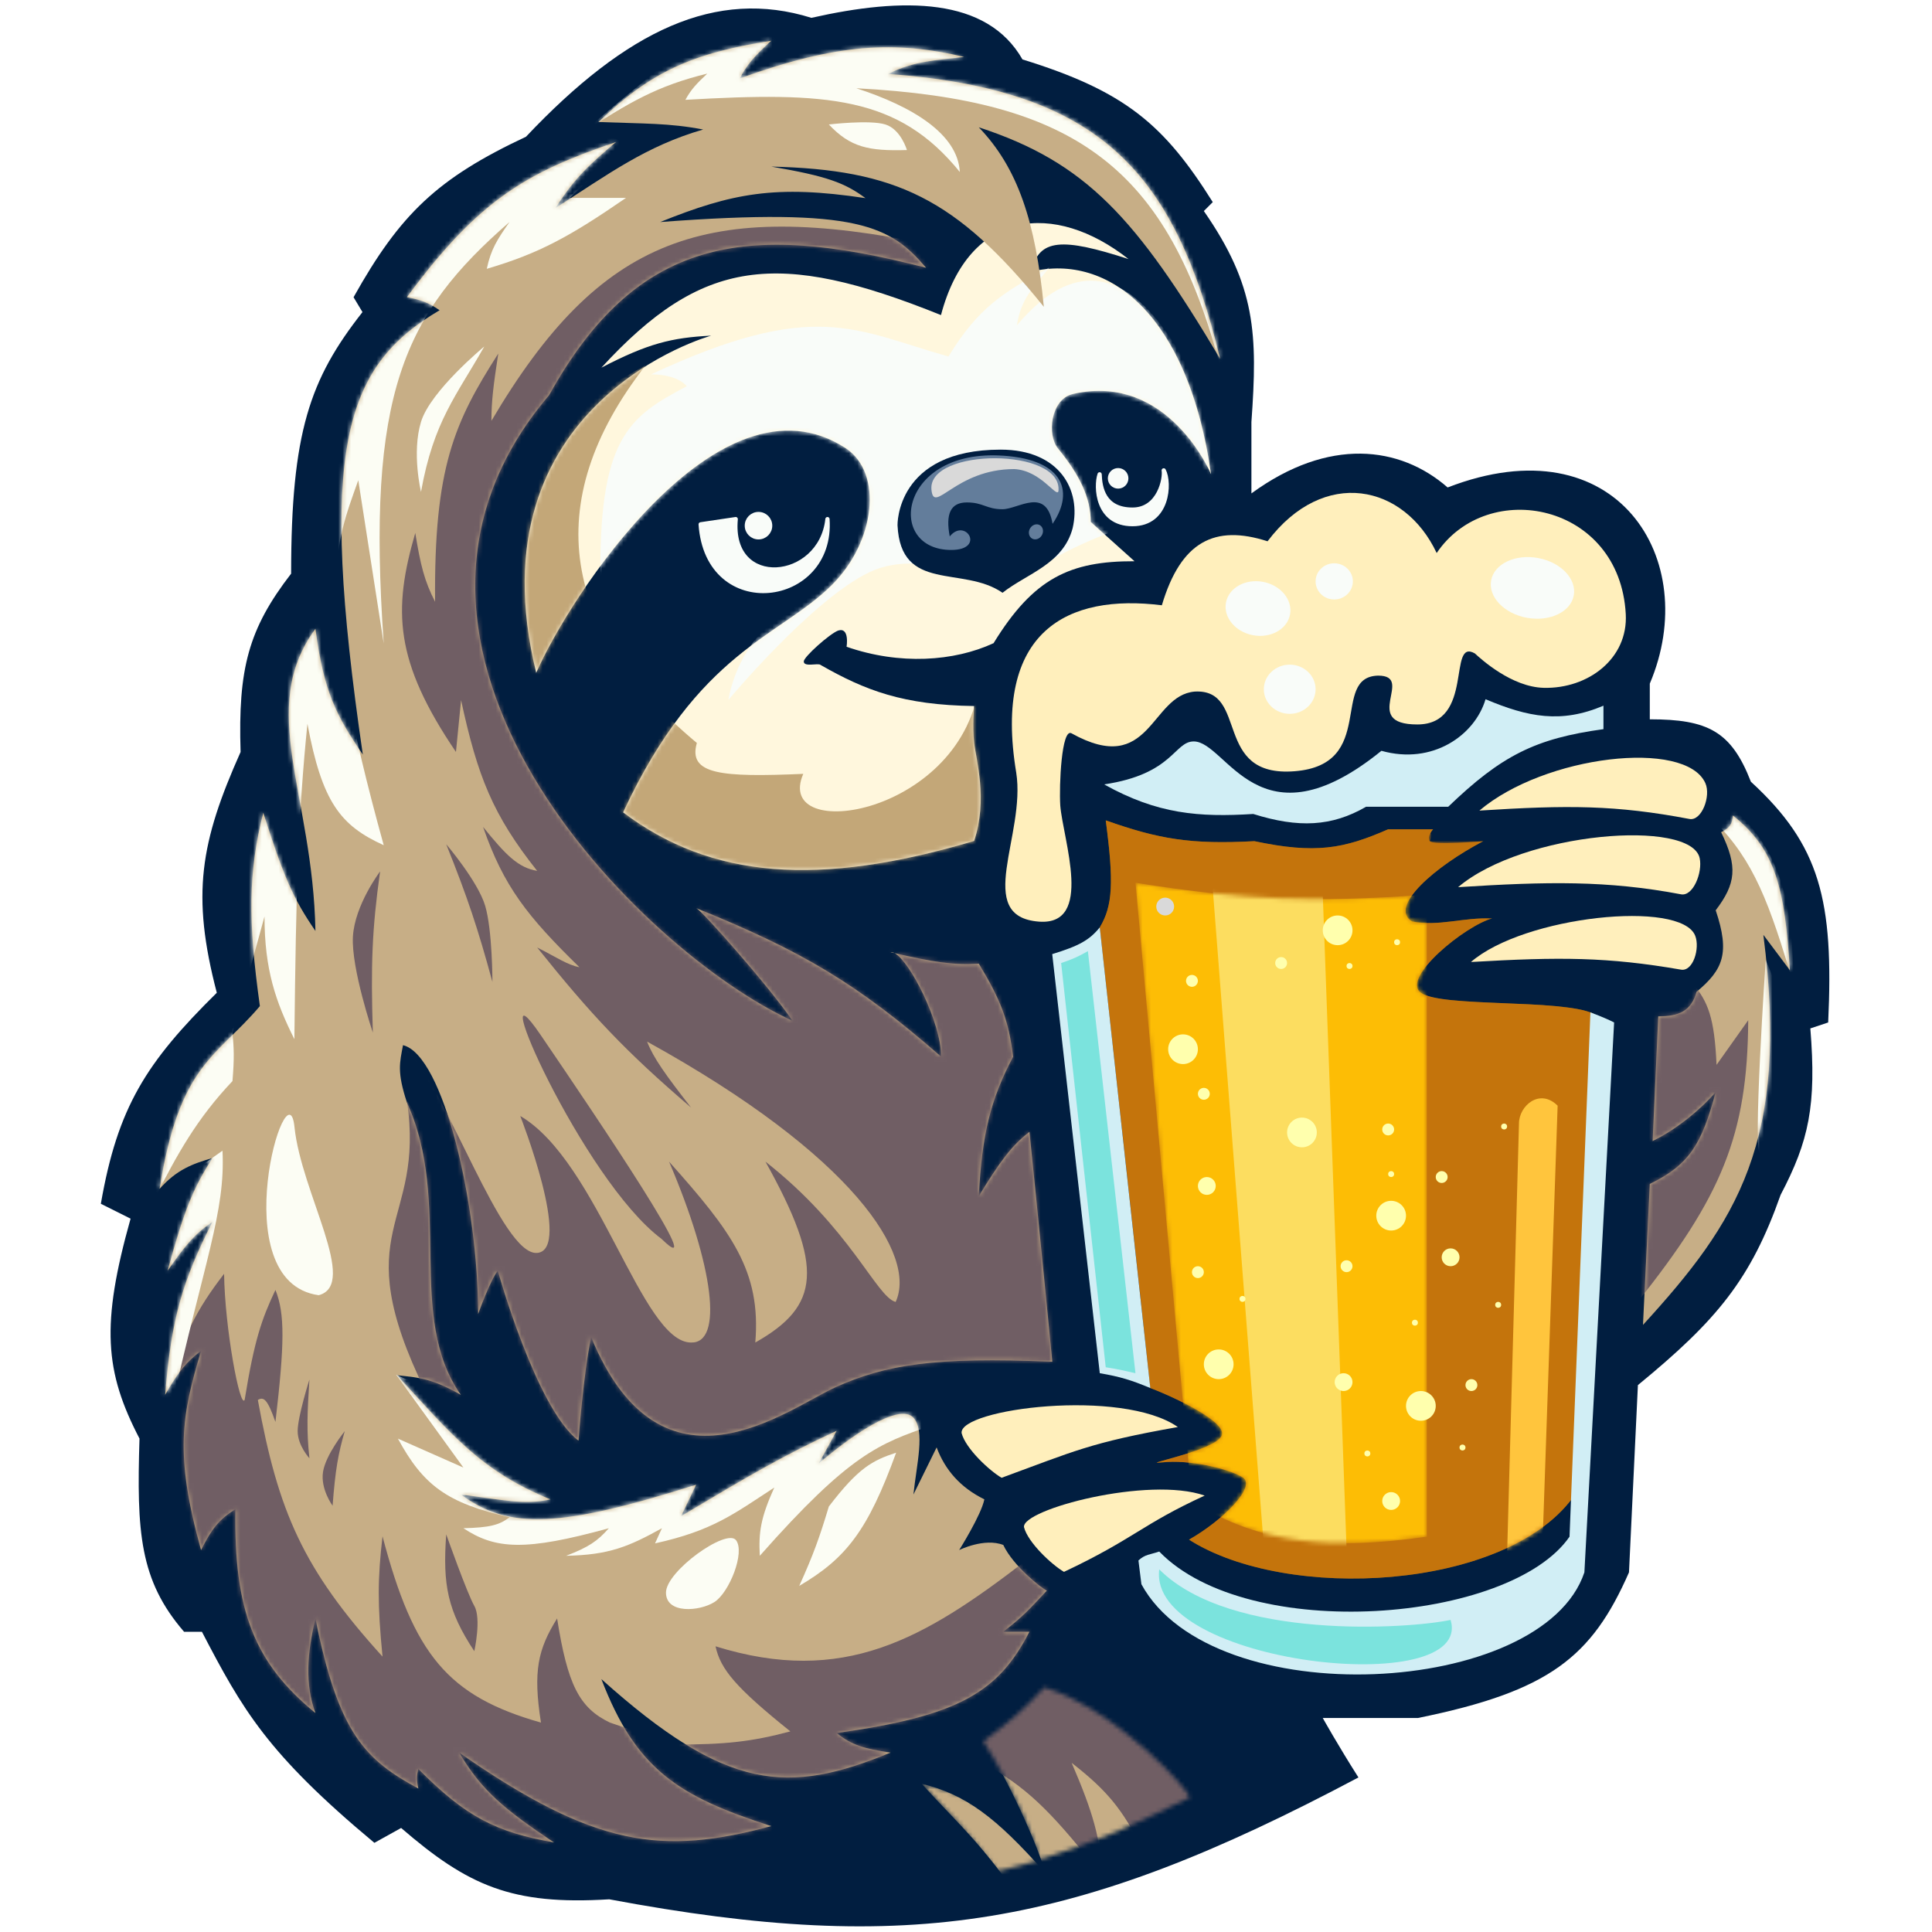
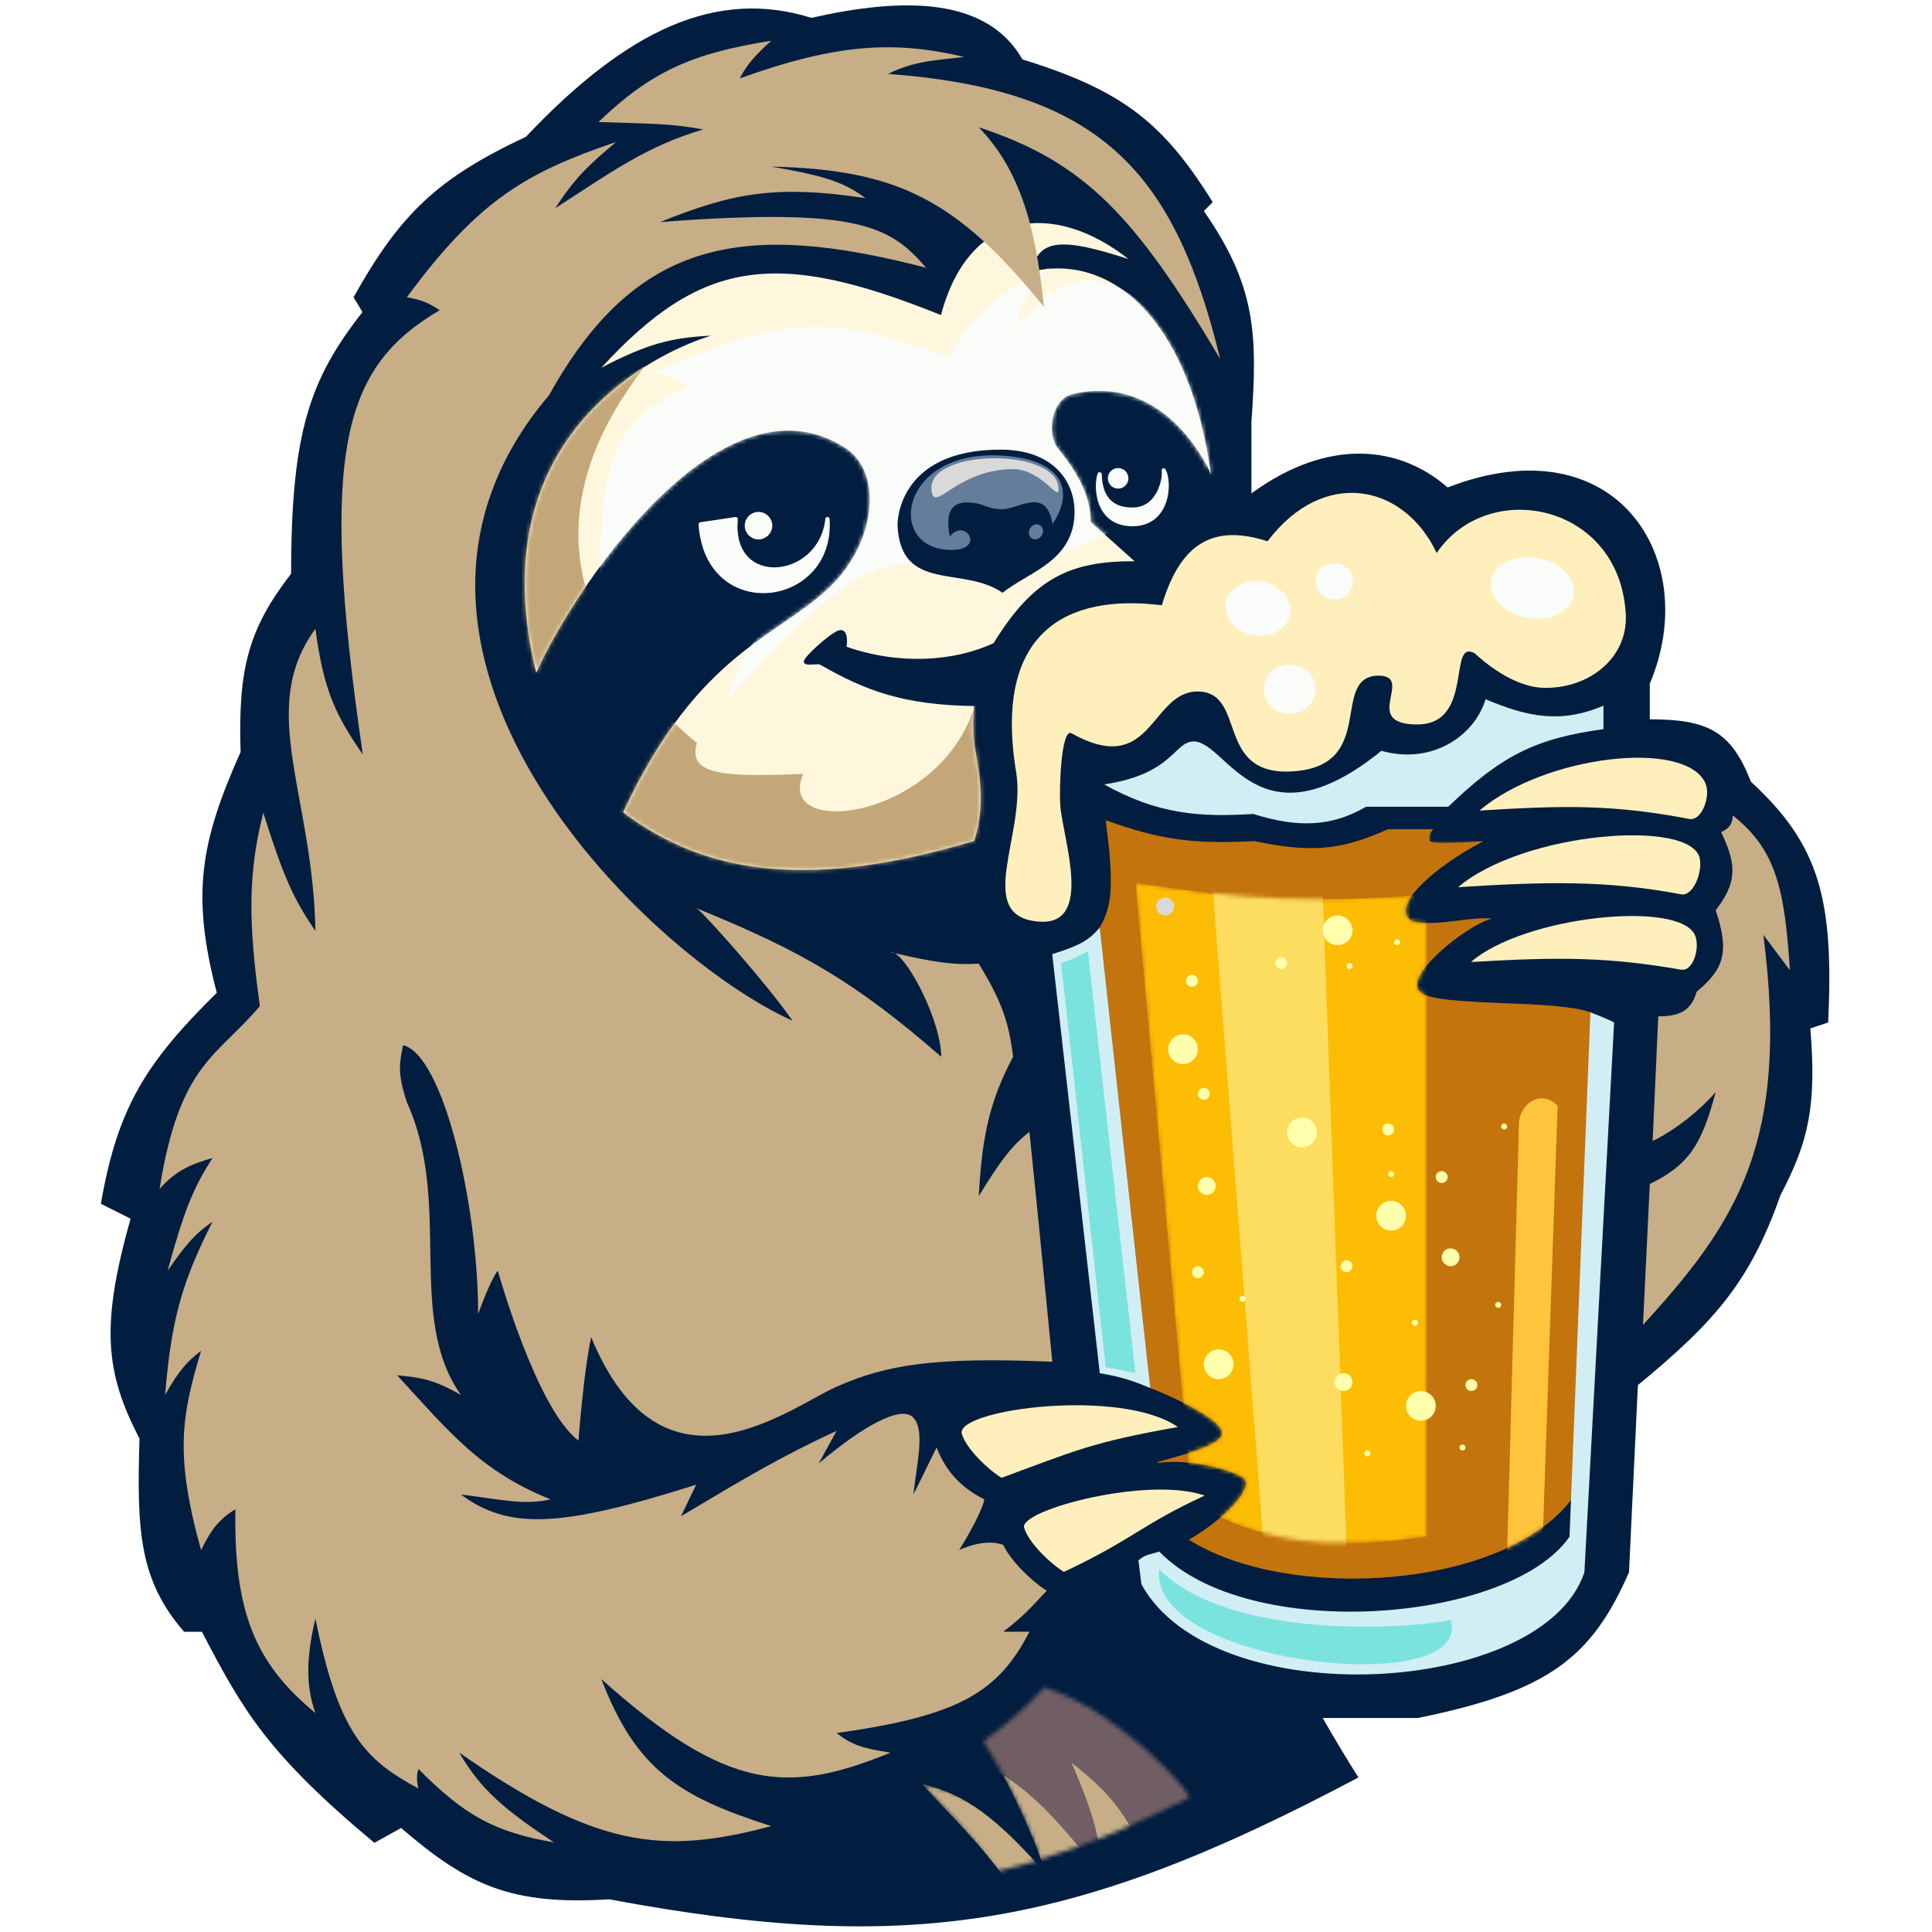
<svg xmlns="http://www.w3.org/2000/svg" width="454" height="454" viewBox="0 0 454 454" fill="none">
  <path d="M143.164 446.317C214.055 459.572 252.595 453.042 319.219 417.68C314.329 409.997 310.836 403.711 310.836 403.711H333.192C364.177 397.417 374.069 389.333 382.795 369.486L384.891 325.483C403.51 310.203 411.411 300.642 418.425 280.781C425.074 268.125 426.879 259.745 425.411 241.668L429.603 240.271C430.937 211.578 427.699 198.616 411.439 183.695C406.829 171.8 401.284 169.037 387.685 169.028V160.646C400.073 131.493 379.898 99.181 340.178 114.548C329 104.769 312.233 102.674 294.069 115.945V99.181C295.548 78.513 295.131 67.207 282.891 49.591L284.986 47.495C273.558 29.282 264.402 21.414 240.274 13.969C231.891 -0.699 212.329 -0.698 190.671 4.191C168.315 -2.794 147.356 6.985 123.603 32.129C102.806 41.89 94.042 50.253 83.082 69.846L85.178 73.338C72.788 89.121 68.412 101.585 68.411 134.803C58.383 147.787 55.922 157.124 56.534 176.711C47.06 197.949 44.916 210.232 50.945 233.286C34.334 249.678 27.639 260.178 23.699 282.877L30.685 286.369C23.686 311.283 24.6 322.324 32.781 338.055C32.101 359.968 32.77 371.331 43.26 383.455H47.452C56.97 401.725 62.779 412.047 87.973 433.046L94.26 429.554C109.985 443.123 120.239 447.737 143.164 446.317Z" fill="#011E40" />
  <path d="M387.689 278.22L386.083 311.34C408.137 287.203 420.608 268.397 414.372 219.682L420.608 227.993C419.375 208.741 417.306 199.677 407.213 191.63C407.03 193.525 406.65 194.476 404.442 195.555C408.408 203.693 407.911 207.664 403.172 213.909C406.572 224.015 404.902 227.866 398.669 233.072C397.402 237.642 394.486 238.83 389.676 238.83L388.351 268.124C394.025 265.387 399.87 260.494 403.172 256.622C399.948 268.589 397.158 273.636 387.689 278.22Z" fill="#C7AE86" />
  <mask id="mask0_217_141" style="mask-type:alpha" maskUnits="userSpaceOnUse" x="386" y="191" width="35" height="121">
-     <path d="M387.689 278.22L386.083 311.34C408.137 287.203 420.608 268.397 414.372 219.682L420.608 227.993C419.375 208.741 417.306 199.677 407.213 191.63C407.03 193.525 406.65 194.476 404.442 195.555C408.408 203.693 407.911 207.664 403.172 213.909C406.572 224.015 404.902 227.866 398.669 233.072C397.402 237.642 394.486 238.83 389.676 238.83L388.351 268.124C394.025 265.387 399.87 260.494 403.172 256.622C399.948 268.589 397.158 273.636 387.689 278.22Z" fill="#C7AE86" />
-   </mask>
+     </mask>
  <g mask="url(#mask0_217_141)">
    <path d="M421.561 231.714C421.101 213.407 419.341 201.035 407.472 190.142L402.909 193.031C412.094 202.178 415.836 212.174 421.561 231.714Z" fill="#FCFDF4" />
    <path d="M420.855 260.083C420.82 245.801 420.326 237.961 414.924 225.568C414.924 225.568 411.73 272.551 413.708 271.03C415.685 269.51 420.855 260.083 420.855 260.083Z" fill="#FCFDF4" />
    <path d="M403.371 250.234C402.873 239.232 401.43 235.397 397.646 230.965L386.959 233.445L384.669 306.135C404.474 281.31 410.663 266.832 410.813 239.741L403.371 250.234Z" fill="#705E64" />
  </g>
  <mask id="mask1_217_141" style="mask-type:alpha" maskUnits="userSpaceOnUse" x="216" y="396" width="64" height="44">
    <path d="M231.083 409.17C237.593 404.377 240.662 401.588 245.443 396.502C262.89 402.072 279.407 420.708 279.603 422.374C266.802 428.62 258.68 432.53 244.326 436.975C240.602 438.249 241.386 437.857 234.429 439.719C226.319 428.76 223.57 426.951 216.573 419.153C226.928 421.67 232.988 424.186 244.326 436.975C244.326 434.873 238.361 420.549 231.083 409.17Z" fill="#C7AE86" />
  </mask>
  <g mask="url(#mask1_217_141)">
    <path d="M231.083 409.17C237.593 404.377 240.662 401.588 245.443 396.502C262.89 402.072 270.417 407.974 280.078 426.061C267.277 432.307 259.798 435.458 245.443 439.903L236.714 442.107C228.605 431.149 223.57 426.951 216.573 419.153C226.928 421.67 234.106 427.114 245.443 439.903C245.443 437.802 238.361 420.549 231.083 409.17Z" fill="#C7AE86" />
    <path d="M259.117 440.974C248.126 427.017 242.251 420.78 232.826 415.353L223.326 408.726L248.512 386.418L289.605 425.292L268.396 434.348C263.772 425.198 260.191 420.764 251.826 414.248C256.942 426.115 258.532 431.962 259.117 440.974Z" fill="#705E64" />
  </g>
  <path d="M270.315 326.182C269.617 319.197 258.438 217.92 258.438 217.92C261.502 212.855 261.757 207.262 259.836 192.775C272.308 197.191 279.856 198.469 294.767 197.665C309.139 200.704 315.709 199.472 326.206 194.871H336.771C336.771 194.871 335.231 196.626 335.986 197.665C336.741 198.703 348.562 197.665 348.562 197.665C337.344 203.517 326.206 213.07 331.795 216.523C338.04 217.786 343.845 215.522 350.658 215.825C344.544 217.36 329.102 229.794 333.891 233.286C338.679 236.778 366.726 234.683 374.411 238.175C373.014 250.049 369.521 352.025 369.521 352.025C353.452 373.677 302.452 376.471 279.397 361.803C287.241 357.376 295.466 349.231 291.973 347.135C288.48 345.04 279.397 342.945 273.11 343.643C266.822 344.342 285.528 340.992 287.082 337.357C288.637 333.721 272.411 326.88 270.315 326.182Z" fill="#C4740C" />
  <mask id="mask2_217_141" style="mask-type:alpha" maskUnits="userSpaceOnUse" x="258" y="192" width="117" height="179">
    <path d="M270.315 326.182C269.617 319.197 258.438 217.92 258.438 217.92C261.502 212.855 261.757 207.262 259.836 192.775C272.308 197.191 279.856 198.469 294.767 197.665C309.139 200.704 315.709 199.472 326.206 194.871H336.771C336.771 194.871 335.231 196.626 335.986 197.665C336.741 198.703 348.562 197.665 348.562 197.665C337.344 203.517 326.206 213.07 331.795 216.523C338.04 217.786 343.845 215.522 350.658 215.825C344.544 217.36 329.102 229.794 333.891 233.286C338.679 236.778 366.726 234.683 374.411 238.175C373.014 250.049 369.521 352.025 369.521 352.025C353.452 373.677 302.452 376.471 279.397 361.803C287.241 357.376 295.466 349.231 291.973 347.135C288.48 345.04 279.397 342.945 273.11 343.643C266.822 344.342 285.528 340.992 287.082 337.357C288.637 333.721 272.411 326.88 270.315 326.182Z" fill="#C4740C" />
  </mask>
  <g mask="url(#mask2_217_141)">
    <path d="M270.315 326.182C269.617 319.197 258.438 217.92 258.438 217.92C261.502 212.855 261.757 207.262 259.836 192.775C272.308 197.191 279.856 198.469 294.767 197.665C309.139 200.704 315.709 199.472 326.206 194.871C329.699 197.665 338.082 192.775 335.986 197.665H348.562C337.344 203.517 326.206 213.07 331.795 216.523C338.04 217.786 343.845 215.522 350.658 215.825C344.544 217.36 329.102 229.794 333.891 233.286C338.679 236.778 366.726 234.683 374.411 238.175C373.014 250.049 369.521 352.025 369.521 352.025C353.452 373.677 302.452 376.471 279.397 361.803C287.241 357.376 295.466 349.231 291.973 347.135C288.48 345.04 279.397 342.945 273.11 343.643C266.822 344.342 285.528 340.992 287.082 337.357C288.637 333.721 272.411 326.88 270.315 326.182Z" fill="#C4740C" />
    <mask id="mask3_217_141" style="mask-type:alpha" maskUnits="userSpaceOnUse" x="266" y="207" width="70" height="156">
      <path d="M280.096 352.723L266.822 207.443C293.037 211.545 308.025 212.169 335.288 210.237V361.105C313.978 364.16 296.164 363.2 280.096 352.723Z" fill="#FDBD05" />
    </mask>
    <g mask="url(#mask3_217_141)">
      <path d="M280.096 352.723L266.822 207.443C293.037 211.545 308.025 212.169 335.288 210.237V361.105C313.978 364.16 296.164 363.2 280.096 352.723Z" fill="#FDBD05" />
      <path d="M296.863 361.803L284.986 208.84L310.836 210.237L316.425 363.899C308.416 364.821 304.682 363.871 296.863 361.803Z" fill="#FCDD60" />
    </g>
    <path d="M356.945 264.019L354.151 365.295L362.534 361.105L366.028 259.828C361.836 255.637 356.945 259.828 356.945 264.019Z" fill="#FFC53D" />
    <ellipse cx="340.877" cy="295.449" rx="2.096" ry="2.095" fill="#FFFFAD" />
    <ellipse cx="273.808" cy="213.031" rx="2.096" ry="2.095" fill="#D9D9D9" />
    <ellipse cx="315.726" cy="324.785" rx="2.096" ry="2.095" fill="#FFFFAD" />
-     <ellipse cx="326.904" cy="352.723" rx="2.096" ry="2.095" fill="#FFFFAD" />
    <ellipse cx="283.589" cy="278.686" rx="2.096" ry="2.095" fill="#FFFFAD" />
    <ellipse cx="278" cy="246.557" rx="3.493" ry="3.492" fill="#FFFFAD" />
    <ellipse cx="314.329" cy="218.618" rx="3.493" ry="3.492" fill="#FFFFAD" />
    <ellipse cx="326.904" cy="285.671" rx="3.493" ry="3.492" fill="#FFFFAD" />
    <ellipse cx="333.891" cy="330.372" rx="3.493" ry="3.492" fill="#FFFFAD" />
    <ellipse cx="286.384" cy="320.594" rx="3.493" ry="3.492" fill="#FFFFAD" />
    <ellipse cx="305.945" cy="266.114" rx="3.493" ry="3.492" fill="#FFFFAD" />
    <ellipse cx="281.493" cy="298.941" rx="1.397" ry="1.397" fill="#FFFFAD" />
    <ellipse cx="332.493" cy="310.815" rx="0.699" ry="0.698" fill="#FFFFAD" />
    <ellipse cx="352.055" cy="306.624" rx="0.699" ry="0.698" fill="#FFFFAD" />
    <ellipse cx="343.671" cy="340.151" rx="0.699" ry="0.698" fill="#FFFFAD" />
    <ellipse cx="321.315" cy="341.548" rx="0.699" ry="0.698" fill="#FFFFAD" />
    <ellipse cx="326.904" cy="275.892" rx="0.699" ry="0.698" fill="#FFFFAD" />
    <ellipse cx="291.973" cy="305.228" rx="0.699" ry="0.698" fill="#FFFFAD" />
    <ellipse cx="353.452" cy="264.717" rx="0.699" ry="0.698" fill="#FFFFAD" />
    <ellipse cx="328.301" cy="221.412" rx="0.699" ry="0.698" fill="#FFFFAD" />
    <ellipse cx="317.123" cy="227" rx="0.699" ry="0.698" fill="#FFFFAD" />
    <ellipse cx="345.767" cy="325.483" rx="1.397" ry="1.397" fill="#FFFFAD" />
    <ellipse cx="338.781" cy="276.591" rx="1.397" ry="1.397" fill="#FFFFAD" />
    <ellipse cx="316.425" cy="297.545" rx="1.397" ry="1.397" fill="#FFFFAD" />
    <ellipse cx="282.89" cy="257.034" rx="1.397" ry="1.397" fill="#FFFFAD" />
    <ellipse cx="280.096" cy="230.492" rx="1.397" ry="1.397" fill="#FFFFAD" />
    <ellipse cx="326.206" cy="265.415" rx="1.397" ry="1.397" fill="#FFFFAD" />
    <ellipse cx="301.055" cy="226.301" rx="1.397" ry="1.397" fill="#FFFFAD" />
  </g>
  <path d="M267.521 366.692C269.108 365.225 270.208 365.346 272.411 364.597C293.37 386.249 354.849 381.36 368.822 361.105L373.729 237.9C373.729 237.9 377.153 239.146 379.301 240.271L372.315 369.486C362.534 398.821 284.986 403.012 268.219 372.28L267.521 366.692Z" fill="#D1EEF5" />
  <path d="M340.877 380.661C331.096 382.757 289.178 385.551 272.411 368.788C269.616 391.138 346.466 399.52 340.877 380.661Z" fill="#7BE3DD" />
  <path d="M258.438 217.92C255.992 220.943 253.495 222.297 247.26 224.206L258.438 322.689C263.225 323.508 265.81 324.297 270.315 326.181L258.438 217.92Z" fill="#D1EEF5" />
  <path d="M255.644 223.508C253.353 224.813 251.982 225.432 249.356 226.301L259.836 321.292C262.631 321.724 264.139 322.071 266.818 322.688L266.822 322.689L255.644 223.508Z" fill="#7BE3DD" />
  <path d="M294.504 191.275C281.759 192.071 271.972 191.319 259.459 184.322C275.708 181.919 275.9 174.229 280.516 174.229C288.304 174.229 295.804 199.798 324.621 176.432C336.691 179.817 346.591 172.739 349.088 164.313C359.076 168.526 366.831 170.06 376.795 165.83V171.343C360.781 173.543 352.832 177.55 340.315 189.578H321.015C312.956 194.243 305.163 194.616 294.504 191.275Z" fill="#D1EEF5" />
  <g filter="url(#filter0_ii_217_141)">
    <path d="M252.773 171.309C250.456 170.099 249.856 183.475 250.151 188.278C250.798 196.326 258.1 216.577 245.125 215.573C229.666 214.376 242.117 195.216 239.801 180.553C234.281 147.166 251.944 138.475 274.024 141.234C278.476 126.233 286.443 122.196 298.862 126.196C312.11 108.675 331.015 112.814 338.604 128.955C350.61 111.159 381.614 117.231 383.038 143.303C383.608 153.746 374.231 160.875 363.787 160.634C356.215 160.46 349.016 153.873 347.574 152.547C341.075 148.827 347.574 169.24 334.051 169.24C320.527 169.24 333.665 157.765 324.837 157.765C313.506 158.048 324.683 178.68 305.245 180.231C285.806 181.783 294.574 160.802 281.751 161.514C271.256 162.383 271.458 181.726 252.773 171.309Z" fill="#FFEFBC" />
    <path d="M370.824 138.901C370.124 142.785 365.208 145.15 359.843 144.183C354.479 143.216 350.698 139.284 351.398 135.401C352.098 131.517 357.014 129.152 362.379 130.119C367.743 131.086 371.524 135.018 370.824 138.901Z" fill="#F9FCF9" />
    <path d="M310.151 160.965C310.151 164.158 307.428 166.746 304.069 166.746C300.709 166.746 297.986 164.158 297.986 160.965C297.986 157.773 300.709 155.185 304.069 155.185C307.428 155.185 310.151 157.773 310.151 160.965Z" fill="#F9FCF9" />
    <path d="M318.909 135.62C318.909 137.969 316.949 139.873 314.53 139.873C312.112 139.873 310.151 137.969 310.151 135.62C310.151 133.271 312.112 131.367 314.53 131.367C316.949 131.367 318.909 133.271 318.909 135.62Z" fill="#F9FCF9" />
    <path d="M304.146 143.399C303.502 146.863 299.609 149.044 295.451 148.272C291.293 147.499 288.444 144.065 289.088 140.601C289.732 137.136 293.625 134.955 297.783 135.727C301.941 136.5 304.79 139.935 304.146 143.399Z" fill="#F9FCF9" />
  </g>
  <path d="M228.913 174.507C228.473 170.556 228.913 165.911 228.913 165.911C212.214 165.676 203.318 162.244 192.838 156.26C192.288 155.71 188.878 156.853 188.878 155.435C188.878 154.354 194.914 148.976 196.938 148.182C199.701 147.282 198.938 151.983 198.938 151.983C211.418 156.326 224.216 155.435 233.481 151.137C242.871 135.837 251.44 131.84 266.598 131.883L256.32 122.662C256.32 117.022 253.713 111.593 248.604 105.374C246.004 102.211 246.844 93.782 252.158 92.572C274.595 87.464 284.592 111.45 284.592 111.45C279.26 74.04 260.578 59.456 242.348 63.832C244.089 55.946 249.691 55.864 265.187 60.877C247.86 47.238 227.722 49.041 221.121 74.04C182.598 58.504 164.948 60.675 141.319 86.397C152.229 80.728 157.805 79.34 167.113 78.876C167.113 78.876 110.419 94.456 126.003 158.121C133.35 141.066 168.829 85.652 198.819 105.374C207.506 111.228 205.721 127.239 195.51 137.435C183.171 149.756 164.187 152.76 146.424 190.894C167.113 206.471 192.278 208.493 228.913 197.609C232.165 187.851 229.353 178.458 228.913 174.507Z" fill="#FFF7DD" />
  <mask id="mask4_217_141" style="mask-type:alpha" maskUnits="userSpaceOnUse" x="123" y="52" width="162" height="153">
    <path d="M228.913 174.507C228.473 170.556 228.913 165.911 228.913 165.911C212.214 165.676 203.318 162.244 192.838 156.26C192.288 155.71 188.878 156.853 188.878 155.435C188.878 154.354 194.914 148.976 196.938 148.182C199.701 147.282 198.938 151.983 198.938 151.983C211.418 156.326 224.216 155.435 233.481 151.137C242.871 135.837 251.44 131.84 266.598 131.883L256.32 122.662C256.32 117.022 253.713 111.593 248.604 105.374C246.004 102.211 246.844 93.782 252.158 92.572C274.595 87.464 284.592 111.45 284.592 111.45C279.26 74.04 260.578 59.456 242.348 63.832C244.089 55.946 249.691 55.864 265.187 60.877C247.86 47.238 227.722 49.041 221.121 74.04C182.598 58.504 164.948 60.675 141.319 86.397C152.229 80.728 157.805 79.34 167.113 78.876C167.113 78.876 110.419 94.456 126.003 158.121C133.35 141.066 168.829 85.652 198.819 105.374C207.506 111.228 205.721 127.239 195.51 137.435C183.171 149.756 164.187 152.76 146.424 190.894C167.113 206.471 192.278 208.493 228.913 197.609C232.165 187.851 229.353 178.458 228.913 174.507Z" fill="#FFF7DD" />
  </mask>
  <g mask="url(#mask4_217_141)">
    <path d="M235.552 200.131L230.213 159.992C226.717 191.715 181.501 198.518 188.762 181.849C169.515 182.679 161.62 182.025 163.753 174.59C132.376 148.419 126.344 118.372 151.719 85.846C121.4 101.905 111.295 117.786 127.988 178.086C153.017 213.098 177.174 217.013 235.552 200.131Z" fill="#C3A778" />
    <path d="M152.999 87.971C191.54 70.001 200.973 77.602 222.883 83.779C229.873 72.299 235.735 68.66 246.644 62.819C242.648 67.685 239.951 70.206 238.957 76.443C265.761 44.632 284.102 93.316 289.972 115.219C268.564 123.316 256.087 124.058 235.724 138.864C235.724 138.864 217.829 128.068 204.364 134.432C190.9 140.797 171.169 164.475 171.169 164.475C171.169 164.475 172.577 154.287 180.254 147.358L141.119 137.576C140.488 102.902 147.697 97.969 161.385 90.765C161.385 90.765 159.413 87.971 152.999 87.971Z" fill="#F9FCF9" />
  </g>
  <path d="M164.65 123.213L172.887 121.987C171.31 138.808 192.868 136.705 194.445 121.987C195.847 142.312 166.227 146.167 164.65 123.213Z" fill="#F9FCF9" stroke="#F9FCF9" stroke-linejoin="round" />
  <path d="M180.976 123.526C180.976 125.036 179.751 126.261 178.24 126.261C176.729 126.261 175.504 125.036 175.504 123.526C175.504 122.015 176.729 120.791 178.24 120.791C179.751 120.791 180.976 122.015 180.976 123.526Z" fill="#F9FCF9" stroke="#F9FCF9" />
  <path d="M266.124 123.165C257.711 123.165 257.43 114.295 258.399 111.466C258.512 114.624 259.36 119.758 266.124 119.758C272.476 119.758 273.793 112.32 273.464 110.534C275.015 113.449 274.537 123.165 266.124 123.165Z" fill="#F9FCF9" stroke="#F9FCF9" stroke-linejoin="round" />
  <path d="M264.666 112.404C264.666 113.463 263.808 114.321 262.749 114.321C261.69 114.321 260.831 113.463 260.831 112.404C260.831 111.346 261.69 110.488 262.749 110.488C263.808 110.488 264.666 111.346 264.666 112.404Z" fill="#F9FCF9" stroke="#F9FCF9" />
  <path d="M235.15 105.659C210.476 105.659 210.908 123.426 210.908 123.426C211.656 139.38 226.287 132.844 235.582 139.295C241.293 134.789 249.798 132.585 252.055 124.134C254.155 115.159 248.983 105.659 235.15 105.659Z" fill="#011E40" />
  <path d="M247.341 123.097C252.805 115.064 249.453 107.589 234.576 107.023C211.058 106.127 208.256 129.233 223.53 129.233C231.72 129.233 226.86 121.512 223.179 126.056C222.175 120.776 223.349 118.066 227.212 118.066C231.075 118.066 231.778 119.662 235.558 119.662C239.337 119.662 245.844 114.261 247.341 123.097Z" fill="#637D9B" />
  <path d="M238.335 110.23C224.442 110.23 219.406 121.12 218.877 115.025C218.027 105.23 249.857 105.099 248.719 115.455C248.211 116.957 244.533 110.518 238.335 110.23Z" fill="#D9D9D9" />
  <ellipse cx="1.603" cy="1.82" rx="1.603" ry="1.82" transform="matrix(0.866 0.5 -0.5 0.866 242.958 122.601)" fill="#637D9B" />
  <g filter="url(#filter1_ii_217_141)">
    <path d="M402.74 184.021C398.068 173.638 365 177.467 349.642 190.481C370.544 189.148 381.67 189.166 398.994 192.447C401.856 193.006 404.109 187.09 402.74 184.021Z" fill="#FFEFBC" />
  </g>
  <g filter="url(#filter2_ii_217_141)">
    <path d="M401.409 201.673C399.429 192.345 359.993 195.463 344.635 208.477C365.537 207.144 379.684 206.869 397.008 210.15C399.87 210.709 402.118 205.014 401.409 201.673Z" fill="#FFEFBC" />
  </g>
  <g filter="url(#filter3_ii_217_141)">
    <path d="M400.355 219.887C397.008 211.397 360.154 215.212 347.657 226.061C368.558 224.846 379.684 224.862 397.008 227.855C399.87 228.365 401.508 222.811 400.355 219.887Z" fill="#FFEFBC" />
  </g>
  <g filter="url(#filter4_ii_217_141)">
    <path d="M223.964 336.754C223.386 331.047 261.628 326.142 274.784 335.338C254.16 338.982 250.423 341.023 233.364 347.265C230.577 345.649 224.891 340.41 223.964 336.754Z" fill="#FFEFBC" />
  </g>
  <g filter="url(#filter5_ii_217_141)">
    <path d="M238.626 358.86C238.103 354.677 267.934 346.822 281.091 351.448C266.262 358.25 264.527 361.588 248.026 369.372C245.238 367.755 239.552 362.517 238.626 358.86Z" fill="#FFEFBC" />
  </g>
  <path d="M241.907 383.437C234.576 397.635 225.45 403.224 196.601 407.236C200.119 410.104 203.128 410.942 209.271 411.843C185.22 421.71 170.808 421.05 141.314 394.569C149.444 415.729 159.312 422.128 181.244 429.116C155.581 435.978 139.954 434.161 107.91 411.843C113.122 420.73 118.592 425.242 130.179 432.954C116.564 430.529 109.511 426.989 98.312 415.681C97.886 417.325 97.869 418.302 98.312 420.287C85.864 413.528 79.586 407.495 74.124 380.367C72.16 388.508 71.638 395.808 74.124 402.547C59.794 390.774 54.945 378.556 55.31 354.649C51.431 357.075 49.721 359.282 47.248 364.245C40.925 341.532 42.748 332.555 47.248 317.416C43.917 319.994 42.061 322.03 38.801 327.779C40.271 309.695 42.939 300.959 49.935 287.091C45.358 290.291 43.493 292.759 39.379 298.607C43.329 284.306 45.281 279.437 49.935 272.121C45.292 273.47 41.557 274.813 37.496 279.38C42.192 249.93 50.824 248.517 61.07 236.423C58.257 216.263 58.334 204.991 61.866 190.984C66.599 205.921 68.872 211.137 74.124 218.766C73.522 186.511 60.336 166.619 74.124 147.754C76.059 162.579 79.068 168.269 85.258 177.31C74.724 105.351 80.768 86.205 103.303 72.903C100.674 71.094 98.971 70.476 95.624 69.832C112.588 46.82 123.775 40.521 144.769 33.366C138.687 38.531 135.293 41.455 130.504 48.916C143.017 40.865 151.866 34.299 165.235 30.436C157.292 28.9 151.416 29.085 140.629 28.67C152.962 16.826 162.67 12.513 181.244 9.568C177.184 13.269 175.516 15.211 173.83 18.43C196.895 10.116 210.327 9.568 226.574 13.369C220.216 14.193 215.036 14.193 208.678 17.371C258.731 21.056 276.021 40.441 286.735 84.344C266.965 51.181 255.257 38.173 230.004 29.912C239.215 39.485 243.337 52.138 245.293 72.103C224.69 46.561 210.444 39.852 181.244 39.146C194.315 41.382 198.514 42.957 203.38 46.561C182.228 43.362 172.006 45.385 155.136 52.175C201.936 48.639 209.225 53.2 217.626 62.922C174.714 51.752 149.459 56.095 129.027 92.863C78.564 152.172 150.729 223.756 186.235 239.878C180.766 231.868 164.999 213.993 163.592 213.396C188.536 223.52 201.268 230.993 221.174 248.323C221.127 240.199 213.886 225.978 210.223 223.977C209.911 223.905 209.594 223.831 209.271 223.756C209.549 223.705 209.869 223.784 210.223 223.977C219.321 226.081 224.047 226.832 230.004 226.443C235.187 235.028 237.042 239.826 238.067 248.323C232.632 258.637 230.77 266.72 230.004 281.07C235.077 272.8 237.739 269.205 241.907 265.98C243.698 283.125 247.282 319.999 247.282 319.999C219.254 318.789 208.072 320.775 196.601 325.86C185.131 330.946 155.584 354.649 138.92 314.226C137.128 322.415 135.938 338.527 135.938 338.527C126.038 331.092 116.976 298.607 116.976 298.607C115.149 300.897 112.356 308.782 112.356 308.782C112.356 283.05 104.181 247.886 94.702 245.605C93.942 249.754 93.236 251.802 95.624 259.07C106.416 282.72 95.326 309.377 108.295 327.779C101.723 324.04 98.739 323.732 93.536 323.196L93.321 323.173C105.784 336.763 112.978 345.727 129.35 352.33C123.196 353.759 118.021 352.392 108.295 351.194C119.595 359.497 131.601 359.024 163.582 348.891L160.039 356.289L161.122 355.644C175.34 347.175 183.645 342.228 196.601 336.224L192.378 343.901C202.904 335.003 211.836 330.083 214.647 333.153C217.457 336.224 215.375 344.148 214.647 351.194L220.097 340.124C222.077 345.402 225.65 349.544 231.316 352.33C230.564 356.043 225.397 364.245 225.397 364.245C225.397 364.245 231.316 361.31 235.764 363.052C238.067 367.949 244.721 373.241 246.001 373.774C241.967 378.049 240.718 379.599 235.764 383.437H241.907Z" fill="#C7AE86" />
  <mask id="mask5_217_141" style="mask-type:alpha" maskUnits="userSpaceOnUse" x="37" y="9" width="250" height="424">
-     <path d="M241.907 383.437C234.576 397.635 225.45 403.224 196.601 407.236C200.119 410.104 203.128 410.942 209.271 411.843C185.22 421.71 170.808 421.05 141.314 394.569C149.444 415.729 159.312 422.128 181.244 429.116C155.581 435.978 139.954 434.161 107.91 411.843C113.122 420.73 118.592 425.242 130.179 432.954C116.564 430.529 109.511 426.989 98.312 415.681C97.886 417.325 97.869 418.302 98.312 420.287C85.864 413.528 79.586 407.495 74.124 380.367C72.16 388.508 71.638 395.808 74.124 402.547C59.794 390.774 54.945 378.556 55.31 354.649C51.431 357.075 49.721 359.282 47.248 364.245C40.925 341.532 42.748 332.555 47.248 317.416C43.917 319.994 42.061 322.03 38.801 327.779C40.271 309.695 42.939 300.959 49.935 287.091C45.358 290.291 43.493 292.759 39.379 298.607C43.329 284.306 45.281 279.437 49.935 272.121C45.292 273.47 41.557 274.813 37.496 279.38C42.192 249.93 50.824 248.517 61.07 236.423C58.257 216.263 58.334 204.991 61.866 190.984C66.599 205.921 68.872 211.137 74.124 218.766C73.522 186.511 60.336 166.619 74.124 147.754C76.059 162.579 79.068 168.269 85.258 177.31C74.724 105.351 80.768 86.205 103.303 72.903C100.674 71.094 98.971 70.476 95.624 69.832C112.588 46.82 123.775 40.521 144.769 33.366C138.687 38.531 135.293 41.455 130.504 48.916C143.017 40.865 151.866 34.299 165.235 30.436C157.292 28.9 151.416 29.085 140.629 28.67C152.962 16.826 162.67 12.513 181.244 9.568C177.184 13.269 175.516 15.211 173.83 18.43C196.895 10.116 210.327 9.568 226.574 13.369C220.216 14.193 215.036 14.193 208.678 17.371C258.731 21.056 276.021 40.441 286.735 84.344C266.965 51.181 255.257 38.173 230.004 29.912C239.215 39.485 243.337 52.138 245.293 72.103C224.69 46.561 210.444 39.852 181.244 39.146C194.315 41.382 198.514 42.957 203.38 46.561C182.228 43.362 172.006 45.385 155.136 52.175C201.936 48.639 209.225 53.2 217.626 62.922C174.714 51.752 149.459 56.095 129.027 92.863C78.564 152.172 150.729 223.756 186.235 239.878C180.766 231.868 164.999 213.993 163.592 213.396C188.536 223.52 201.268 230.993 221.174 248.323C221.127 240.199 213.886 225.978 210.223 223.977C209.911 223.905 209.594 223.831 209.271 223.756C209.549 223.705 209.869 223.784 210.223 223.977C219.321 226.081 224.047 226.832 230.004 226.443C235.187 235.028 237.042 239.826 238.067 248.323C232.632 258.637 230.77 266.72 230.004 281.07C235.077 272.8 237.739 269.205 241.907 265.98C243.698 283.125 247.282 319.999 247.282 319.999C219.254 318.789 208.072 320.775 196.601 325.86C185.131 330.946 155.584 354.649 138.92 314.226C137.128 322.415 135.938 338.527 135.938 338.527C126.038 331.092 116.976 298.607 116.976 298.607C115.149 300.897 112.356 308.782 112.356 308.782C112.356 283.05 104.181 247.886 94.702 245.605C93.942 249.754 93.236 251.802 95.624 259.07C106.416 282.72 95.326 309.377 108.295 327.779C101.723 324.04 98.739 323.732 93.536 323.196L93.321 323.173C105.784 336.763 112.978 345.727 129.35 352.33C123.196 353.759 118.021 352.392 108.295 351.194C119.595 359.497 131.601 359.024 163.582 348.891L160.039 356.289L161.122 355.644C175.34 347.175 183.645 342.228 196.601 336.224L192.378 343.901C202.904 335.003 211.836 330.083 214.647 333.153C217.457 336.224 215.375 344.148 214.647 351.194L220.097 340.124C222.077 345.402 225.65 349.544 231.316 352.33C230.564 356.043 225.397 364.245 225.397 364.245C225.397 364.245 231.316 361.31 235.764 363.052C238.067 367.949 244.721 373.241 246.001 373.774C241.967 378.049 240.718 379.599 235.764 383.437H241.907Z" fill="#C7AE86" />
-   </mask>
+     </mask>
  <g mask="url(#mask5_217_141)">
    <path d="M52.66 299.33C46.191 307.751 42.955 313.765 38.526 328.969C28.713 389.251 49.066 419.898 92.303 473.719L185.724 448.56C219.368 419.03 239.676 402.463 249.498 373.083L240.88 366.88C217.094 385.146 198.266 396.225 168.143 386.869C169.325 392.286 172.898 396.556 185.724 406.858C176.572 409.299 170.566 409.946 158.49 409.96L143.322 404.79C136.092 401.32 133.371 395.851 130.912 380.321C126.419 387.568 125.217 392.643 127.12 404.79C105.24 398.592 97.229 388.857 89.89 361.021C88.743 370.863 88.678 376.985 89.89 389.281C71.151 368.666 65.382 355.196 60.589 328.969C61.995 328.145 62.87 328.858 64.725 334.139C66.868 315.857 66.981 308.689 64.725 303.121C61.471 310.026 59.777 314.881 57.486 328.969C56.397 331.13 52.82 312.081 52.66 299.33Z" fill="#705E64" />
    <path d="M100.004 326.999C80.931 288.068 100.004 288.466 95.633 258.672C97.099 260.933 98.414 263.279 99.606 265.748L95.633 246.817C105.104 256.082 117.86 295.131 126.229 294.424C134.598 293.718 122.256 262.247 122.256 262.247C140.604 272.973 150.776 315.479 162.388 315.479C169.96 315.701 167.799 297.719 157.222 272.973C171.928 289.439 178.882 298.695 177.487 315.479C192.696 306.882 193.772 297.885 179.872 272.973C199.924 288.694 205.929 304.746 210.468 305.945C215.489 295.066 200.787 271.646 152.057 244.767C153.586 248.663 156.334 252.475 162.388 260.261C146.913 247.025 138.852 238.396 126.229 222.649C130.896 225.002 133.251 226.721 136.163 227.288C123.936 215.352 118.354 208.305 113.514 194.316C118.906 200.988 121.794 203.904 126.229 204.645C115.782 191.48 112.222 182.434 108.348 164.522L107.144 176.7C92.646 155.324 92.314 143.371 97.585 125.236C98.811 132.759 99.725 136.526 102.242 141.41C101.961 109.881 106.73 99.294 117.09 83.084C115.93 90.625 115.474 94.357 115.479 98.891C141.06 55.596 165.729 46.57 218.676 57.475L309.806 353.218C309.806 353.218 233.313 326.999 215.397 326.999C207.318 326.999 189.5 337.06 170.207 340.697C146.715 345.125 124.482 344.439 124.482 344.439L110.719 310.486C111.625 316.792 112.529 323.715 113.514 331.369L100.004 326.999Z" fill="#705E64" />
    <path d="M127.033 243.188C113.125 222.774 136.799 277.212 155.443 291.118C167.28 302.657 140.942 263.603 127.033 243.188Z" fill="#705E64" />
-     <path d="M114.012 212.86C112.309 207.114 104.858 198.388 104.858 198.388C109.926 211.051 112.266 218.103 115.715 230.737C115.715 230.737 115.715 218.606 114.012 212.86Z" fill="#705E64" />
+     <path d="M114.012 212.86C109.926 211.051 112.266 218.103 115.715 230.737C115.715 230.737 115.715 218.606 114.012 212.86Z" fill="#705E64" />
    <path d="M87.616 242.655C87.114 226.779 87.415 218.419 89.319 204.773C89.319 204.773 83.358 212.647 82.933 220.096C82.507 227.545 87.616 242.655 87.616 242.655Z" fill="#705E64" />
    <path d="M69.947 336.296C69.947 332.891 72.715 324.166 72.715 324.166C72.219 331.894 72.002 336.159 72.715 342.681C72.715 342.681 69.947 339.702 69.947 336.296Z" fill="#705E64" />
    <path d="M81.017 336.296C81.017 336.296 76.546 341.83 75.908 345.873C75.269 349.917 78.158 353.834 78.158 353.834C78.807 345.238 79.486 341.599 81.017 336.296Z" fill="#705E64" />
    <path d="M111.457 388.012C105.176 378.51 103.995 372.411 104.858 360.558C104.858 360.558 109.754 374.392 111.457 377.371C113.16 380.351 111.457 388.012 111.457 388.012Z" fill="#705E64" />
    <path d="M201.237 20.739C252.89 23.461 274.538 39.387 286.956 86.907L311.365 -0.428L194.461 -16.867L136.323 31.54C147.91 23.999 154.438 20.174 166.199 17.296C163.689 19.66 162.4 20.996 161.06 23.461C194.452 21.526 211.102 22.601 225.55 40.414C225.065 31.548 214.594 25.072 201.237 20.739Z" fill="#FCFDF4" />
    <path d="M114.389 63.17C126.794 59.523 134.001 55.523 147.1 46.504H133.89L147.1 33.926L75.702 -6.324L-36.27 288.633L40.16 331.398C48.067 295.969 52.983 284.843 52.283 270.401C48.226 273.224 44.387 276.043 36.056 282.235C41.672 271.1 46.301 262.848 54.629 254.043C55.077 248.597 54.977 246.355 54.629 242.722L62.157 215.357C62.157 227.857 64.789 235.424 69.177 244.196C69.557 208.835 70.085 191.489 72.242 170.084C75.686 188.491 79.981 193.995 90.171 198.613C73.615 138.898 78.774 128.079 84.194 112.853L90.171 151.217C86.057 92.443 94.893 73.786 119.736 52.164C116.854 56.255 115.36 58.578 114.389 63.17Z" fill="#FCFDF4" />
    <path d="M108.896 344.865L93.101 323.049L140.644 344.865L183.407 338.063L216.937 326.566L218.88 334.987C206.635 339.217 199.765 341.595 178.547 365.594C178.257 360.09 178.719 356.718 181.949 349.561C172.374 355.806 167.465 359.684 153.926 362.679L155.546 359.116C147.759 363.426 143.143 365.399 133.031 365.594C138.253 363.596 140.41 362.161 143.074 359.116C123.387 364.548 116.44 364.088 108.896 359.116C114.965 358.968 117.342 358.402 119.748 356.525C104.99 353.214 99.436 348.98 93.507 338.063L108.896 344.865Z" fill="#FCFDF4" />
    <path d="M98.932 99.135C101.146 91.862 113.798 81.427 113.798 81.427C107.286 92.967 101.916 98.894 98.932 115.579C98.932 115.579 96.718 106.408 98.932 99.135Z" fill="#FCFDF4" />
    <path d="M74.893 304.363C84.382 301.834 70.781 280.33 69.2 264.836C67.619 249.341 52.12 301.201 74.893 304.363Z" fill="#FCFDF4" />
    <path d="M156.498 374.248C156.498 369.189 170.732 359.07 172.946 361.916C175.16 364.762 171.364 374.248 167.885 376.462C164.406 378.675 156.498 379.308 156.498 374.248Z" fill="#FCFDF4" />
    <path d="M194.77 354.01C201.749 344.886 205.003 343.202 210.585 341.361C203.921 359.712 198.8 366.213 187.812 372.667C191.142 365.324 192.591 361.25 194.77 354.01Z" fill="#FCFDF4" />
    <path d="M208.055 29.25C204.404 28.101 194.77 29.25 194.77 29.25C199.814 34.612 204.112 35.52 213.116 35.258C213.116 35.258 211.706 30.4 208.055 29.25Z" fill="#FCFDF4" />
  </g>
  <defs>
    <filter id="filter0_ii_217_141" x="237.24" y="114.821" width="145.823" height="100.787" filterUnits="userSpaceOnUse" color-interpolation-filters="sRGB">
      <feFlood flood-opacity="0" result="BackgroundImageFix" />
      <feBlend mode="normal" in="SourceGraphic" in2="BackgroundImageFix" result="shape" />
      <feColorMatrix in="SourceAlpha" type="matrix" values="0 0 0 0 0 0 0 0 0 0 0 0 0 0 0 0 0 0 127 0" result="hardAlpha" />
      <feOffset dx="-2" dy="5" />
      <feComposite in2="hardAlpha" operator="arithmetic" k2="-1" k3="1" />
      <feColorMatrix type="matrix" values="0 0 0 0 0.976 0 0 0 0 0.988 0 0 0 0 0.976 0 0 0 1 0" />
      <feBlend mode="normal" in2="shape" result="effect1_innerShadow_217_141" />
      <feColorMatrix in="SourceAlpha" type="matrix" values="0 0 0 0 0 0 0 0 0 0 0 0 0 0 0 0 0 0 127 0" result="hardAlpha" />
      <feOffset dx="1" dy="-4" />
      <feComposite in2="hardAlpha" operator="arithmetic" k2="-1" k3="1" />
      <feColorMatrix type="matrix" values="0 0 0 0 0.749 0 0 0 0 0.702 0 0 0 0 0.553 0 0 0 1 0" />
      <feBlend mode="normal" in2="effect1_innerShadow_217_141" result="effect2_innerShadow_217_141" />
    </filter>
    <filter id="filter1_ii_217_141" x="349.642" y="178.059" width="53.509" height="14.425" filterUnits="userSpaceOnUse" color-interpolation-filters="sRGB">
      <feFlood flood-opacity="0" result="BackgroundImageFix" />
      <feBlend mode="normal" in="SourceGraphic" in2="BackgroundImageFix" result="shape" />
      <feColorMatrix in="SourceAlpha" type="matrix" values="0 0 0 0 0 0 0 0 0 0 0 0 0 0 0 0 0 0 127 0" result="hardAlpha" />
      <feOffset dy="-2" />
      <feComposite in2="hardAlpha" operator="arithmetic" k2="-1" k3="1" />
      <feColorMatrix type="matrix" values="0 0 0 0 0.749 0 0 0 0 0.702 0 0 0 0 0.553 0 0 0 1 0" />
      <feBlend mode="normal" in2="shape" result="effect1_innerShadow_217_141" />
      <feColorMatrix in="SourceAlpha" type="matrix" values="0 0 0 0 0 0 0 0 0 0 0 0 0 0 0 0 0 0 127 0" result="hardAlpha" />
      <feOffset dx="-2" dy="2" />
      <feComposite in2="hardAlpha" operator="arithmetic" k2="-1" k3="1" />
      <feColorMatrix type="matrix" values="0 0 0 0 0.976 0 0 0 0 0.988 0 0 0 0 0.976 0 0 0 1 0" />
      <feBlend mode="normal" in2="effect1_innerShadow_217_141" result="effect2_innerShadow_217_141" />
    </filter>
    <filter id="filter2_ii_217_141" x="344.635" y="196.287" width="56.906" height="13.901" filterUnits="userSpaceOnUse" color-interpolation-filters="sRGB">
      <feFlood flood-opacity="0" result="BackgroundImageFix" />
      <feBlend mode="normal" in="SourceGraphic" in2="BackgroundImageFix" result="shape" />
      <feColorMatrix in="SourceAlpha" type="matrix" values="0 0 0 0 0 0 0 0 0 0 0 0 0 0 0 0 0 0 127 0" result="hardAlpha" />
      <feOffset dy="-2" />
      <feComposite in2="hardAlpha" operator="arithmetic" k2="-1" k3="1" />
      <feColorMatrix type="matrix" values="0 0 0 0 0.749 0 0 0 0 0.702 0 0 0 0 0.553 0 0 0 1 0" />
      <feBlend mode="normal" in2="shape" result="effect1_innerShadow_217_141" />
      <feColorMatrix in="SourceAlpha" type="matrix" values="0 0 0 0 0 0 0 0 0 0 0 0 0 0 0 0 0 0 127 0" result="hardAlpha" />
      <feOffset dx="-2" dy="2" />
      <feComposite in2="hardAlpha" operator="arithmetic" k2="-1" k3="1" />
      <feColorMatrix type="matrix" values="0 0 0 0 0.976 0 0 0 0 0.988 0 0 0 0 0.976 0 0 0 1 0" />
      <feBlend mode="normal" in2="effect1_innerShadow_217_141" result="effect2_innerShadow_217_141" />
    </filter>
    <filter id="filter3_ii_217_141" x="347.657" y="215.249" width="53.07" height="12.639" filterUnits="userSpaceOnUse" color-interpolation-filters="sRGB">
      <feFlood flood-opacity="0" result="BackgroundImageFix" />
      <feBlend mode="normal" in="SourceGraphic" in2="BackgroundImageFix" result="shape" />
      <feColorMatrix in="SourceAlpha" type="matrix" values="0 0 0 0 0 0 0 0 0 0 0 0 0 0 0 0 0 0 127 0" result="hardAlpha" />
      <feOffset dy="-2" />
      <feComposite in2="hardAlpha" operator="arithmetic" k2="-1" k3="1" />
      <feColorMatrix type="matrix" values="0 0 0 0 0.749 0 0 0 0 0.702 0 0 0 0 0.553 0 0 0 1 0" />
      <feBlend mode="normal" in2="shape" result="effect1_innerShadow_217_141" />
      <feColorMatrix in="SourceAlpha" type="matrix" values="0 0 0 0 0 0 0 0 0 0 0 0 0 0 0 0 0 0 127 0" result="hardAlpha" />
      <feOffset dx="-2" dy="2" />
      <feComposite in2="hardAlpha" operator="arithmetic" k2="-1" k3="1" />
      <feColorMatrix type="matrix" values="0 0 0 0 0.976 0 0 0 0 0.988 0 0 0 0 0.976 0 0 0 1 0" />
      <feBlend mode="normal" in2="effect1_innerShadow_217_141" result="effect2_innerShadow_217_141" />
    </filter>
    <filter id="filter4_ii_217_141" x="223.958" y="330.22" width="50.826" height="17.045" filterUnits="userSpaceOnUse" color-interpolation-filters="sRGB">
      <feFlood flood-opacity="0" result="BackgroundImageFix" />
      <feBlend mode="normal" in="SourceGraphic" in2="BackgroundImageFix" result="shape" />
      <feColorMatrix in="SourceAlpha" type="matrix" values="0 0 0 0 0 0 0 0 0 0 0 0 0 0 0 0 0 0 127 0" result="hardAlpha" />
      <feOffset dy="-2" />
      <feComposite in2="hardAlpha" operator="arithmetic" k2="-1" k3="1" />
      <feColorMatrix type="matrix" values="0 0 0 0 0.749 0 0 0 0 0.702 0 0 0 0 0.553 0 0 0 1 0" />
      <feBlend mode="normal" in2="shape" result="effect1_innerShadow_217_141" />
      <feColorMatrix in="SourceAlpha" type="matrix" values="0 0 0 0 0 0 0 0 0 0 0 0 0 0 0 0 0 0 127 0" result="hardAlpha" />
      <feOffset dx="2" dy="2" />
      <feComposite in2="hardAlpha" operator="arithmetic" k2="-1" k3="1" />
      <feColorMatrix type="matrix" values="0 0 0 0 0.976 0 0 0 0 0.988 0 0 0 0 0.976 0 0 0 1 0" />
      <feBlend mode="normal" in2="effect1_innerShadow_217_141" result="effect2_innerShadow_217_141" />
    </filter>
    <filter id="filter5_ii_217_141" x="238.619" y="350.035" width="42.472" height="19.337" filterUnits="userSpaceOnUse" color-interpolation-filters="sRGB">
      <feFlood flood-opacity="0" result="BackgroundImageFix" />
      <feBlend mode="normal" in="SourceGraphic" in2="BackgroundImageFix" result="shape" />
      <feColorMatrix in="SourceAlpha" type="matrix" values="0 0 0 0 0 0 0 0 0 0 0 0 0 0 0 0 0 0 127 0" result="hardAlpha" />
      <feOffset dy="-2" />
      <feComposite in2="hardAlpha" operator="arithmetic" k2="-1" k3="1" />
      <feColorMatrix type="matrix" values="0 0 0 0 0.749 0 0 0 0 0.702 0 0 0 0 0.553 0 0 0 1 0" />
      <feBlend mode="normal" in2="shape" result="effect1_innerShadow_217_141" />
      <feColorMatrix in="SourceAlpha" type="matrix" values="0 0 0 0 0 0 0 0 0 0 0 0 0 0 0 0 0 0 127 0" result="hardAlpha" />
      <feOffset dx="2" dy="2" />
      <feComposite in2="hardAlpha" operator="arithmetic" k2="-1" k3="1" />
      <feColorMatrix type="matrix" values="0 0 0 0 0.976 0 0 0 0 0.988 0 0 0 0 0.976 0 0 0 1 0" />
      <feBlend mode="normal" in2="effect1_innerShadow_217_141" result="effect2_innerShadow_217_141" />
    </filter>
  </defs>
</svg>